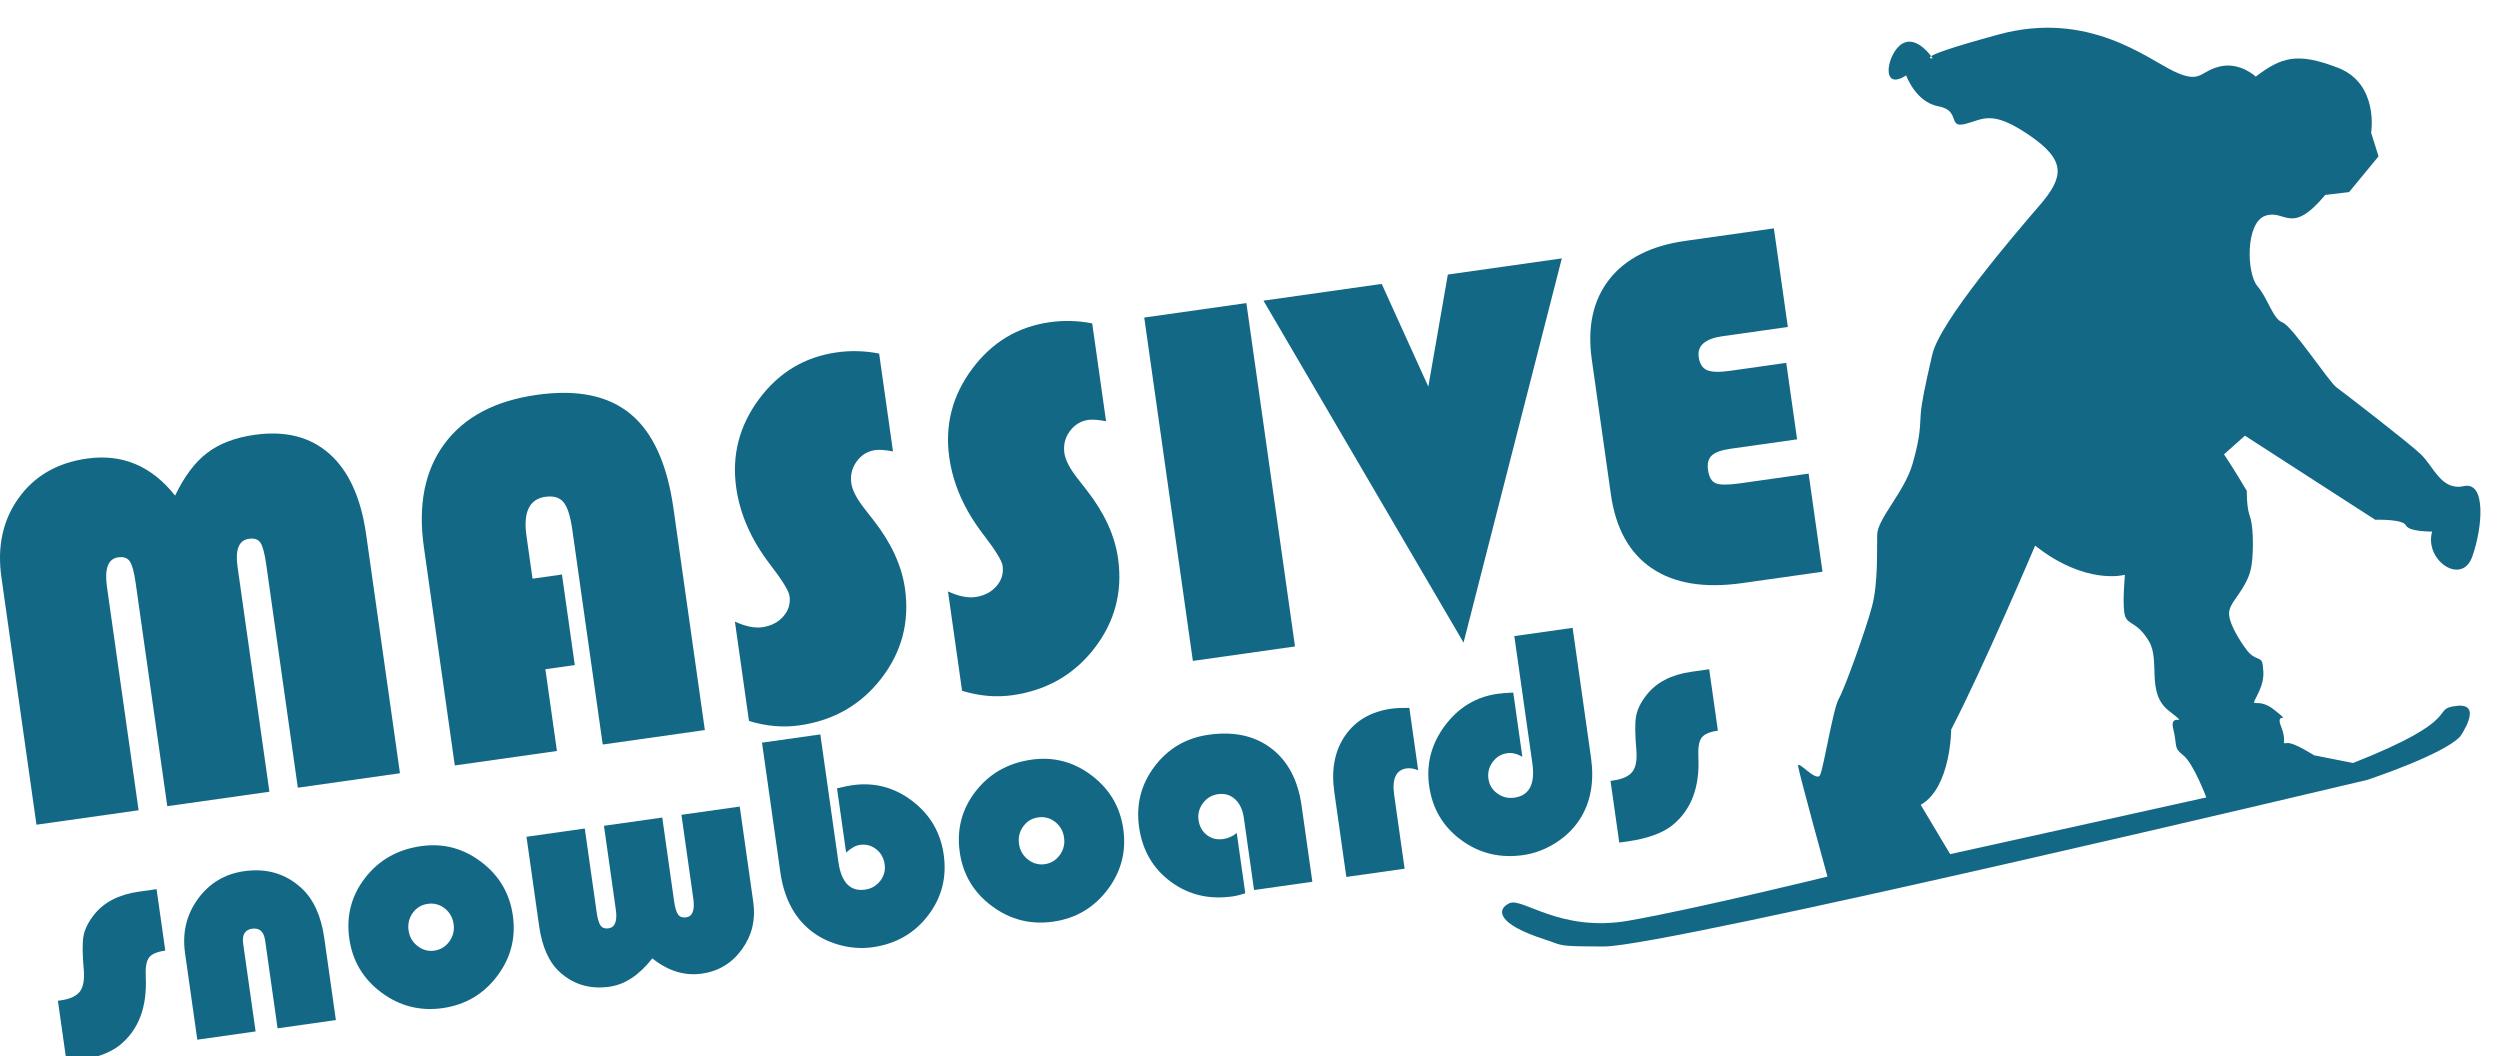
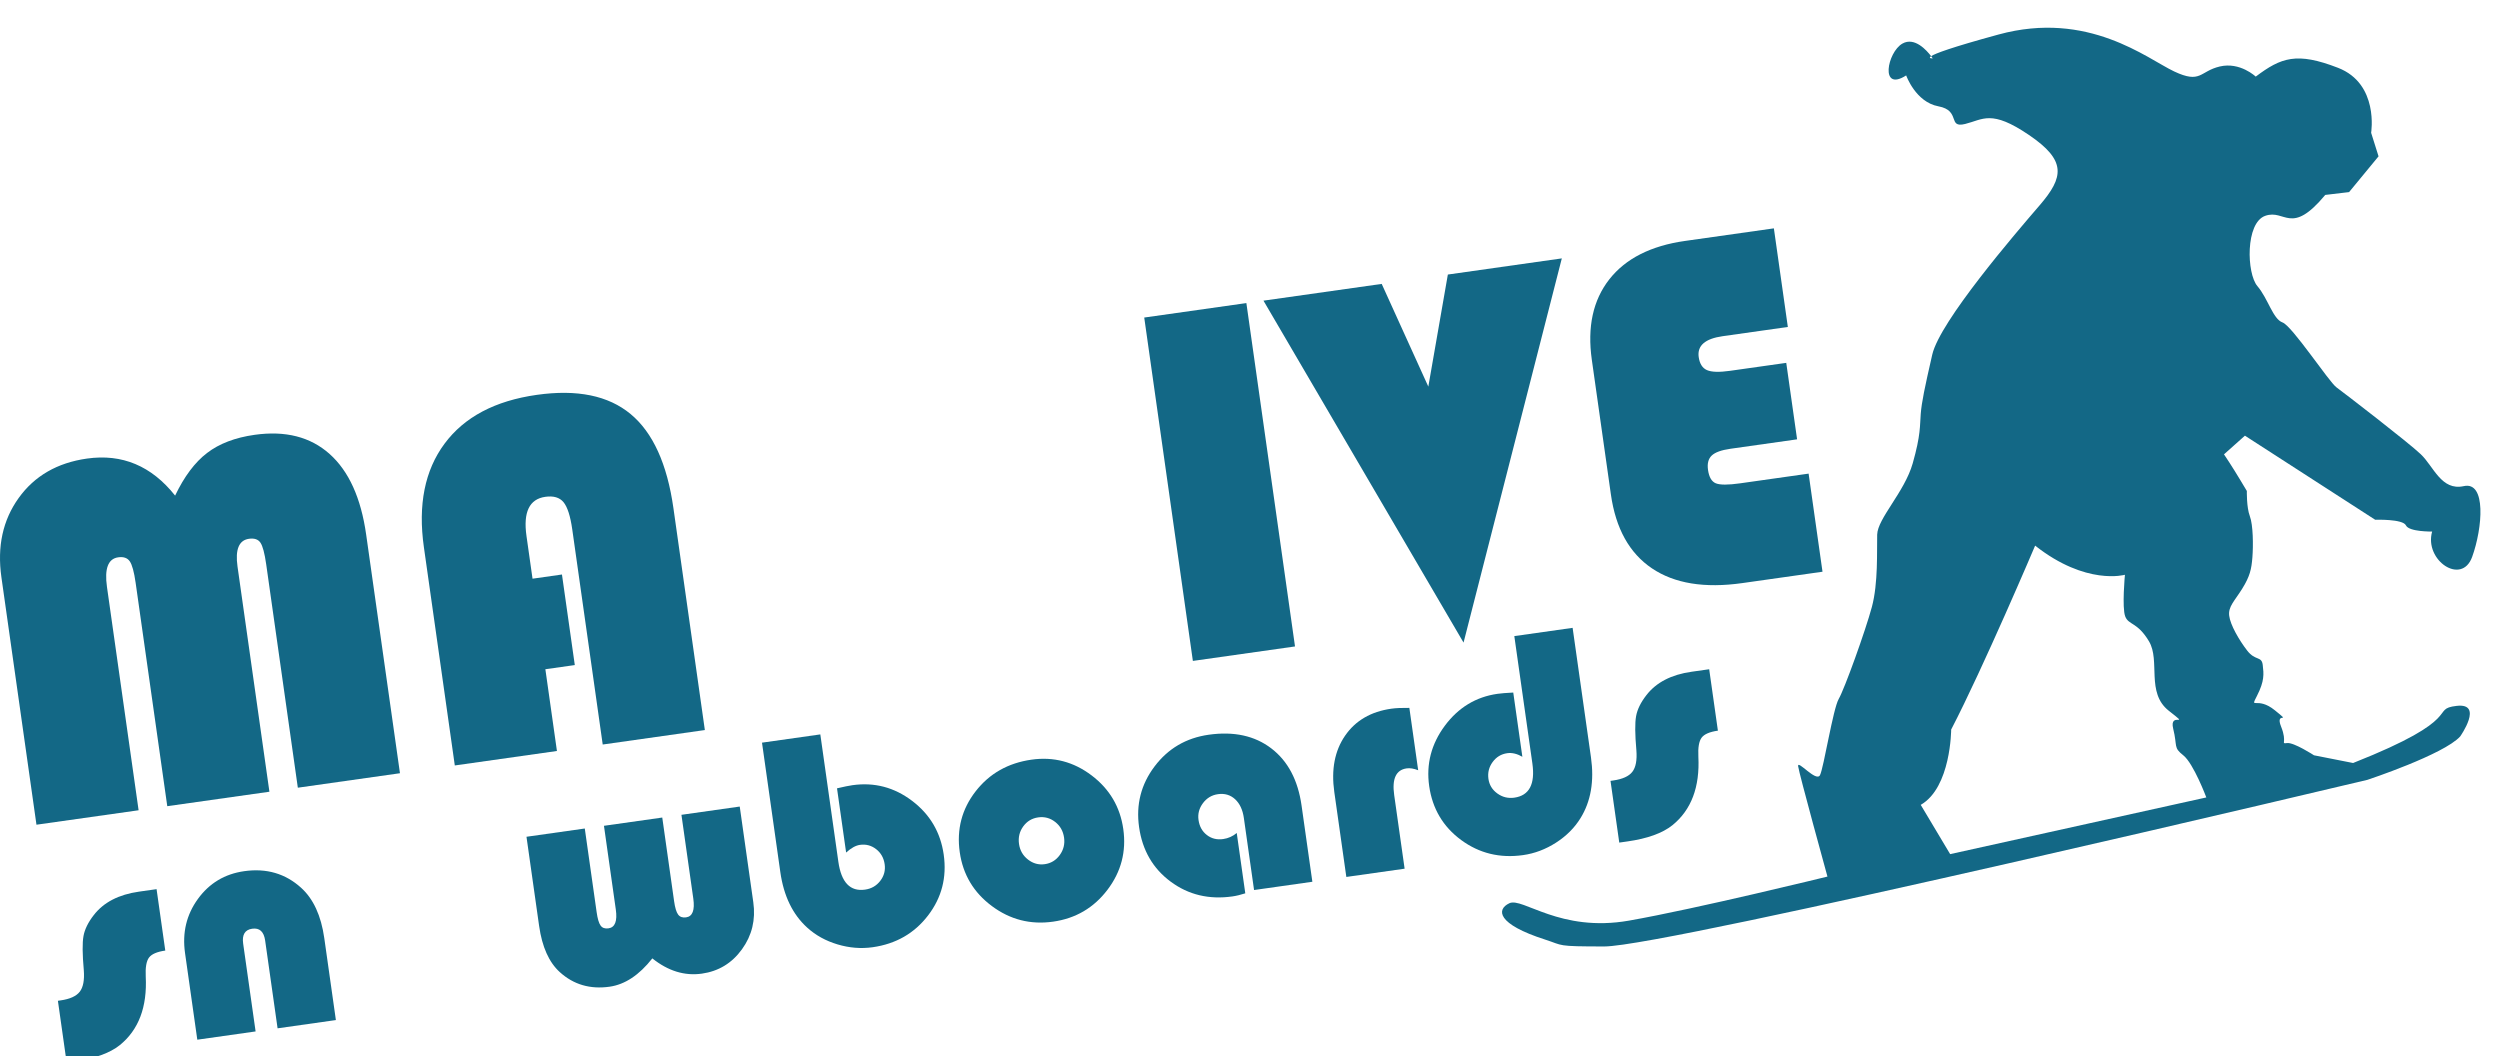
<svg xmlns="http://www.w3.org/2000/svg" version="1.1" id="Layer_1" x="0px" y="0px" width="303px" height="128px" viewBox="0 0 303 128" enable-background="new 0 0 303 128" xml:space="preserve">
  <g>
    <g>
      <path fill="#136886" d="M4.419,99.955l-4.249-30c-0.527-3.721,0.17-6.918,2.092-9.596c1.922-2.678,4.683-4.271,8.28-4.781    c4.269-0.604,7.829,0.893,10.682,4.49c1.103-2.313,2.393-4.035,3.871-5.167c1.478-1.132,3.396-1.865,5.753-2.199    c3.74-0.529,6.773,0.243,9.099,2.319c2.326,2.076,3.803,5.329,4.43,9.76l4.098,28.934l-12.378,1.754l-3.834-27.074    c-0.19-1.342-0.423-2.215-0.698-2.623c-0.275-0.406-0.738-0.563-1.389-0.471c-1.219,0.172-1.682,1.295-1.389,3.368l3.865,27.288    l-12.379,1.752l-3.834-27.072c-0.188-1.322-0.424-2.19-0.711-2.605c-0.288-0.416-0.756-0.578-1.406-0.485    c-1.22,0.173-1.672,1.367-1.359,3.583l3.835,27.073L4.419,99.955z" />
      <path fill="#136886" d="M68.109,69.63l1.556,10.976l-3.567,0.505l1.402,9.908l-12.378,1.754l-3.748-26.464    c-0.726-5.122,0.108-9.298,2.502-12.53c2.392-3.231,6.12-5.206,11.181-5.922c4.879-0.691,8.668,0.083,11.371,2.324    c2.7,2.241,4.432,6.043,5.191,11.409l3.809,26.892l-12.379,1.753l-3.691-26.068c-0.23-1.625-0.584-2.726-1.059-3.302    c-0.476-0.575-1.211-0.792-2.207-0.651c-1.932,0.273-2.692,1.854-2.283,4.74l0.734,5.183L68.109,69.63z" />
-       <path fill="#136886" d="M106.55,42.851l1.68,11.86c-0.938-0.178-1.649-0.233-2.138-0.164c-0.935,0.132-1.688,0.592-2.262,1.377    c-0.573,0.786-0.79,1.667-0.651,2.643c0.117,0.833,0.633,1.838,1.546,3.015l1.179,1.513c2.127,2.727,3.388,5.471,3.779,8.234    c0.572,4.045-0.381,7.674-2.859,10.886s-5.791,5.112-9.938,5.7c-1.992,0.281-4.028,0.104-6.109-0.535l-1.706-12.042    c1.286,0.585,2.386,0.813,3.301,0.683c1.077-0.152,1.932-0.59,2.565-1.312c0.635-0.723,0.885-1.552,0.752-2.486    c-0.086-0.609-0.854-1.858-2.303-3.747c-2.311-2.99-3.695-6.112-4.156-9.364c-0.555-3.923,0.363-7.5,2.756-10.731    c2.393-3.231,5.531-5.122,9.413-5.672C103.107,42.467,104.824,42.515,106.55,42.851z" />
-       <path fill="#136886" d="M132.375,39.193l1.68,11.86c-0.938-0.178-1.65-0.233-2.137-0.164c-0.936,0.133-1.689,0.592-2.262,1.378    c-0.574,0.786-0.791,1.667-0.653,2.642c0.118,0.833,0.634,1.838,1.548,3.016l1.178,1.513c2.128,2.726,3.387,5.471,3.778,8.234    c0.573,4.045-0.381,7.675-2.858,10.887c-2.479,3.213-5.791,5.112-9.938,5.699c-1.992,0.282-4.029,0.104-6.109-0.534l-1.706-12.042    c1.284,0.585,2.386,0.813,3.3,0.682c1.078-0.152,1.934-0.589,2.566-1.311c0.634-0.724,0.885-1.552,0.752-2.486    c-0.086-0.609-0.854-1.859-2.304-3.748c-2.31-2.99-3.694-6.111-4.156-9.363c-0.556-3.923,0.363-7.5,2.757-10.731    c2.393-3.231,5.531-5.122,9.414-5.671C128.931,38.81,130.648,38.857,132.375,39.193z" />
      <path fill="#136886" d="M151.06,36.733l5.895,41.616l-12.379,1.754l-5.895-41.617L151.06,36.733z" />
      <path fill="#136886" d="M189.292,31.317l-11.91,46.565l-24.25-41.443l14.33-2.03l5.65,12.448l2.367-13.583L189.292,31.317z" />
      <path fill="#136886" d="M216.494,43.979l1.314,9.268l-8.08,1.144c-1.098,0.156-1.854,0.429-2.264,0.818    c-0.412,0.39-0.563,0.971-0.453,1.744c0.125,0.875,0.439,1.415,0.945,1.623c0.506,0.208,1.48,0.21,2.924,0.006l8.324-1.179    l1.684,11.89l-9.727,1.378c-4.572,0.648-8.223,0.051-10.951-1.792c-2.729-1.842-4.385-4.826-4.969-8.953l-2.311-16.312    c-0.564-3.983,0.141-7.235,2.117-9.755c1.975-2.519,5.037-4.072,9.184-4.659l10.762-1.524l1.693,11.952l-7.896,1.118    c-2.135,0.302-3.104,1.145-2.908,2.527c0.115,0.813,0.449,1.341,1.002,1.584c0.553,0.243,1.48,0.272,2.781,0.088L216.494,43.979z" />
    </g>
    <g>
      <path fill="#136886" d="M18.977,107.765l1.055,7.444c-0.996,0.142-1.652,0.424-1.971,0.848c-0.319,0.425-0.451,1.191-0.397,2.302    c0.188,3.687-0.858,6.456-3.14,8.308c-1.211,0.968-3.033,1.624-5.463,1.97l-0.983,0.139l-1.06-7.481l0.322-0.046    c1.133-0.16,1.909-0.512,2.328-1.053c0.418-0.541,0.582-1.408,0.489-2.604c-0.173-1.941-0.186-3.32-0.038-4.139    c0.147-0.816,0.564-1.666,1.249-2.547c1.194-1.543,3.019-2.49,5.476-2.838L18.977,107.765z" />
      <path fill="#136886" d="M40.709,123.632l-7.066,1l-1.507-10.637c-0.153-1.082-0.677-1.561-1.572-1.434    c-0.881,0.124-1.246,0.729-1.092,1.812l1.507,10.637l-7.066,1.001l-1.487-10.504c-0.348-2.457,0.171-4.641,1.559-6.553    c1.385-1.911,3.257-3.034,5.612-3.367c2.695-0.382,4.994,0.288,6.895,2.01c1.488,1.344,2.425,3.377,2.81,6.098L40.709,123.632z" />
-       <path fill="#136886" d="M51.04,102.55c2.671-0.379,5.095,0.258,7.276,1.908c2.18,1.65,3.46,3.816,3.84,6.5    c0.385,2.721-0.253,5.176-1.916,7.363c-1.662,2.188-3.859,3.477-6.592,3.863c-2.734,0.388-5.207-0.242-7.418-1.888    c-2.212-1.646-3.509-3.824-3.893-6.532c-0.391-2.758,0.25-5.217,1.923-7.374C45.933,104.234,48.193,102.953,51.04,102.55z     M51.837,109.548c-0.756,0.107-1.359,0.473-1.811,1.094c-0.451,0.624-0.62,1.332-0.508,2.125c0.109,0.781,0.473,1.411,1.086,1.889    c0.614,0.479,1.292,0.666,2.035,0.561c0.756-0.107,1.362-0.476,1.819-1.105s0.63-1.336,0.52-2.117    c-0.112-0.793-0.472-1.426-1.079-1.899C53.294,109.622,52.606,109.439,51.837,109.548z" />
      <path fill="#136886" d="M63.81,101.416l7.066-1.001l1.438,10.146c0.112,0.793,0.271,1.333,0.48,1.618    c0.206,0.286,0.523,0.397,0.953,0.337c0.793-0.111,1.09-0.873,0.889-2.284l-1.436-10.146l7.066-1.001l1.436,10.146    c0.113,0.794,0.275,1.333,0.49,1.617c0.213,0.285,0.535,0.396,0.964,0.336c0.78-0.111,1.071-0.871,0.871-2.282L82.59,98.755    l7.066-1.001l1.644,11.601c0.299,2.116-0.158,4.016-1.372,5.696c-1.214,1.682-2.834,2.667-4.862,2.954    c-2.091,0.296-4.092-0.32-6.004-1.849c-1.59,2.024-3.316,3.169-5.181,3.433c-2.354,0.334-4.366-0.256-6.032-1.768    c-1.311-1.188-2.148-3.055-2.508-5.6L63.81,101.416z" />
      <path fill="#136886" d="M99.423,89.009l2.186,15.436c0.354,2.507,1.434,3.633,3.234,3.377c0.769-0.108,1.383-0.462,1.844-1.061    c0.462-0.599,0.641-1.27,0.535-2.013c-0.109-0.769-0.453-1.378-1.031-1.829s-1.232-0.625-1.963-0.522    c-0.516,0.073-1.076,0.384-1.678,0.932l-1.104-7.784c0.82-0.193,1.445-0.32,1.873-0.381c2.658-0.376,5.07,0.259,7.236,1.904    c2.168,1.646,3.442,3.817,3.824,6.512c0.391,2.76-0.244,5.219-1.904,7.382c-1.658,2.162-3.894,3.442-6.702,3.841    c-1.411,0.199-2.83,0.086-4.26-0.342c-1.428-0.427-2.651-1.102-3.668-2.024c-1.769-1.599-2.856-3.841-3.267-6.726l-2.223-15.701    L99.423,89.009z" />
      <path fill="#136886" d="M125.025,92.07c2.671-0.378,5.096,0.259,7.276,1.908c2.181,1.651,3.46,3.817,3.841,6.5    c0.385,2.721-0.254,5.176-1.916,7.365c-1.662,2.188-3.859,3.476-6.593,3.863c-2.733,0.387-5.206-0.243-7.417-1.89    c-2.212-1.646-3.51-3.823-3.894-6.531c-0.392-2.758,0.25-5.216,1.923-7.374C119.919,93.754,122.179,92.473,125.025,92.07z     M125.824,99.068c-0.756,0.107-1.358,0.473-1.811,1.096c-0.451,0.623-0.621,1.33-0.508,2.124c0.11,0.781,0.472,1.411,1.087,1.89    c0.613,0.479,1.292,0.664,2.035,0.56c0.755-0.107,1.36-0.476,1.817-1.106c0.457-0.629,0.631-1.335,0.521-2.116    c-0.113-0.794-0.473-1.427-1.08-1.899C127.28,99.142,126.591,98.959,125.824,99.068z" />
      <path fill="#136886" d="M149.893,100.958l1.036,7.313c-0.565,0.182-1.088,0.309-1.565,0.376c-2.835,0.401-5.328-0.196-7.481-1.793    s-3.428-3.8-3.826-6.607c-0.388-2.733,0.238-5.187,1.877-7.358s3.824-3.452,6.559-3.84c3.047-0.432,5.576,0.119,7.586,1.653    c2.01,1.533,3.232,3.843,3.67,6.929l1.309,9.238l-7.066,1.002l-1.236-8.729c-0.141-0.996-0.496-1.755-1.064-2.278    c-0.568-0.522-1.262-0.727-2.08-0.61c-0.744,0.104-1.349,0.467-1.813,1.084c-0.464,0.619-0.645,1.3-0.539,2.043    c0.11,0.781,0.447,1.389,1.011,1.822c0.563,0.436,1.221,0.598,1.977,0.49C148.861,101.607,149.411,101.362,149.893,100.958z" />
      <path fill="#136886" d="M170.814,85.796l1.07,7.558c-0.529-0.208-0.996-0.283-1.4-0.226c-1.283,0.182-1.787,1.255-1.51,3.221    l1.266,8.936l-7.064,1.001l-1.459-10.297c-0.385-2.721,0.049-4.995,1.307-6.824s3.127-2.92,5.607-3.271    C169.185,85.815,169.914,85.783,170.814,85.796z" />
      <path fill="#136886" d="M183.535,77.095l7.066-1.001l2.225,15.7c0.408,2.885-0.014,5.341-1.27,7.368    c-0.721,1.169-1.709,2.157-2.963,2.964c-1.254,0.808-2.586,1.312-3.996,1.512c-2.809,0.397-5.311-0.213-7.506-1.829    s-3.486-3.798-3.875-6.543c-0.377-2.657,0.254-5.092,1.895-7.304c1.641-2.209,3.77-3.501,6.389-3.872    c0.416-0.059,1.051-0.11,1.906-0.155l1.104,7.785c-0.645-0.371-1.256-0.516-1.836-0.434c-0.73,0.103-1.32,0.459-1.766,1.068    c-0.447,0.609-0.617,1.291-0.51,2.049c0.104,0.73,0.463,1.318,1.078,1.764c0.615,0.446,1.301,0.615,2.059,0.509    c1.813-0.257,2.541-1.639,2.188-4.146L183.535,77.095z" />
      <path fill="#136886" d="M207.154,81.113l1.055,7.443c-0.996,0.141-1.652,0.424-1.971,0.848s-0.451,1.191-0.396,2.301    c0.188,3.688-0.859,6.456-3.141,8.308c-1.213,0.97-3.035,1.626-5.465,1.97l-0.982,0.139l-1.061-7.481l0.322-0.046    c1.133-0.16,1.91-0.511,2.326-1.053c0.418-0.54,0.582-1.408,0.488-2.604c-0.172-1.941-0.184-3.32-0.035-4.138    c0.146-0.817,0.564-1.666,1.248-2.547c1.195-1.544,3.02-2.49,5.477-2.838L207.154,81.113z" />
    </g>
    <path fill="#136886" d="M298.617,58.917c-2.732,0.604-3.646-2.374-5.225-3.869c-1.58-1.496-9.291-7.423-10.213-8.101   s-5.369-7.444-6.539-7.867c-1.172-0.422-1.744-2.879-3.047-4.407c-1.303-1.529-1.467-7.668,0.957-8.516s3.098,2.483,7.271-2.532   l2.889-0.342l3.57-4.335l-0.898-2.855c0,0,0.979-5.943-4.018-7.876s-6.879-1.259-9.969,1.069c0,0-1.896-1.807-4.352-1.229   c-2.457,0.578-2.271,2.141-5.539,0.599c-3.268-1.542-10.414-7.441-21.281-4.473c-5.789,1.581-7.674,2.298-8.17,2.626   c0.125,0.165,0.195,0.272,0.195,0.272s-0.631,0.014-0.195-0.273c-0.52-0.685-1.996-2.369-3.479-1.526   c-1.84,1.046-2.762,5.919,0.455,3.858c0,0,1.135,3.23,3.904,3.745c2.77,0.514,1.063,2.679,3.242,2.14   c2.18-0.538,3.156-1.775,7.729,1.33c4.574,3.104,4.25,5.106,1.291,8.541c-2.959,3.435-12.08,14.049-13.006,18.084   c-0.924,4.036-1.281,5.761-1.395,7.176s0.018,2.522-0.973,6.004s-4.258,6.673-4.307,8.643c-0.047,1.968,0.135,5.873-0.645,8.77   s-3.313,9.927-4.012,11.131c-0.699,1.205-1.818,8.349-2.273,9.244c-0.455,0.895-2.75-1.919-2.652-1.089   c0.098,0.829,3.555,13.382,3.555,13.382s-15.854,3.896-24.055,5.339c-8.361,1.47-12.9-2.858-14.494-2.109s-1.547,2.521,4.334,4.407   c2.281,0.732,1.246,0.83,7.164,0.834c7.572,0.006,92.492-20.195,92.492-20.195s9.244-3.059,11.244-5.258   c0,0,2.907-4.102-0.438-3.705c-3.344,0.395,1.323,1.443-12.539,6.922l-4.74-0.935c0,0-2.43-1.582-3.26-1.483   c-0.828,0.098,0.07-0.009-0.725-1.99c-0.795-1.98,1.41-0.221-0.762-1.984s-3.064,0.025-2.154-1.766   c0.91-1.79,0.82-2.621,0.689-3.727c-0.131-1.107-0.891-0.456-1.883-1.74c-0.994-1.285-2.051-3.123-2.182-4.23   c-0.131-1.105,0.635-1.757,1.578-3.271c0.941-1.514,1.121-2.375,1.234-3.791s0.096-3.938-0.313-5.011   c-0.406-1.074-0.359-3.042-0.359-3.042s-1.4-2.358-2.084-3.399c-0.686-1.041-0.686-1.041-0.686-1.041l2.537-2.263l15.789,10.192   c0,0,3.352-0.116,3.727,0.681c0.375,0.797,3.174,0.746,3.174,0.746c-0.99,3.483,3.582,6.587,4.85,3.072   C300.898,63.976,301.35,58.313,298.617,58.917z M236.359,103.521l-3.566-5.971c3.676-2.117,3.689-9.129,3.689-9.129   c3.883-7.471,10.176-22.291,10.176-22.291c6.186,4.878,10.883,3.533,10.883,3.533s-0.373,3.971,0.035,5.045   c0.408,1.073,1.48,0.666,2.883,3.024c1.4,2.358-0.387,6.216,2.396,8.41s0,0,0.537,2.18c0.539,2.181-0.014,2.245,1.223,3.222   c1.238,0.975,2.791,5.105,2.791,5.105L236.359,103.521z" />
  </g>
</svg>